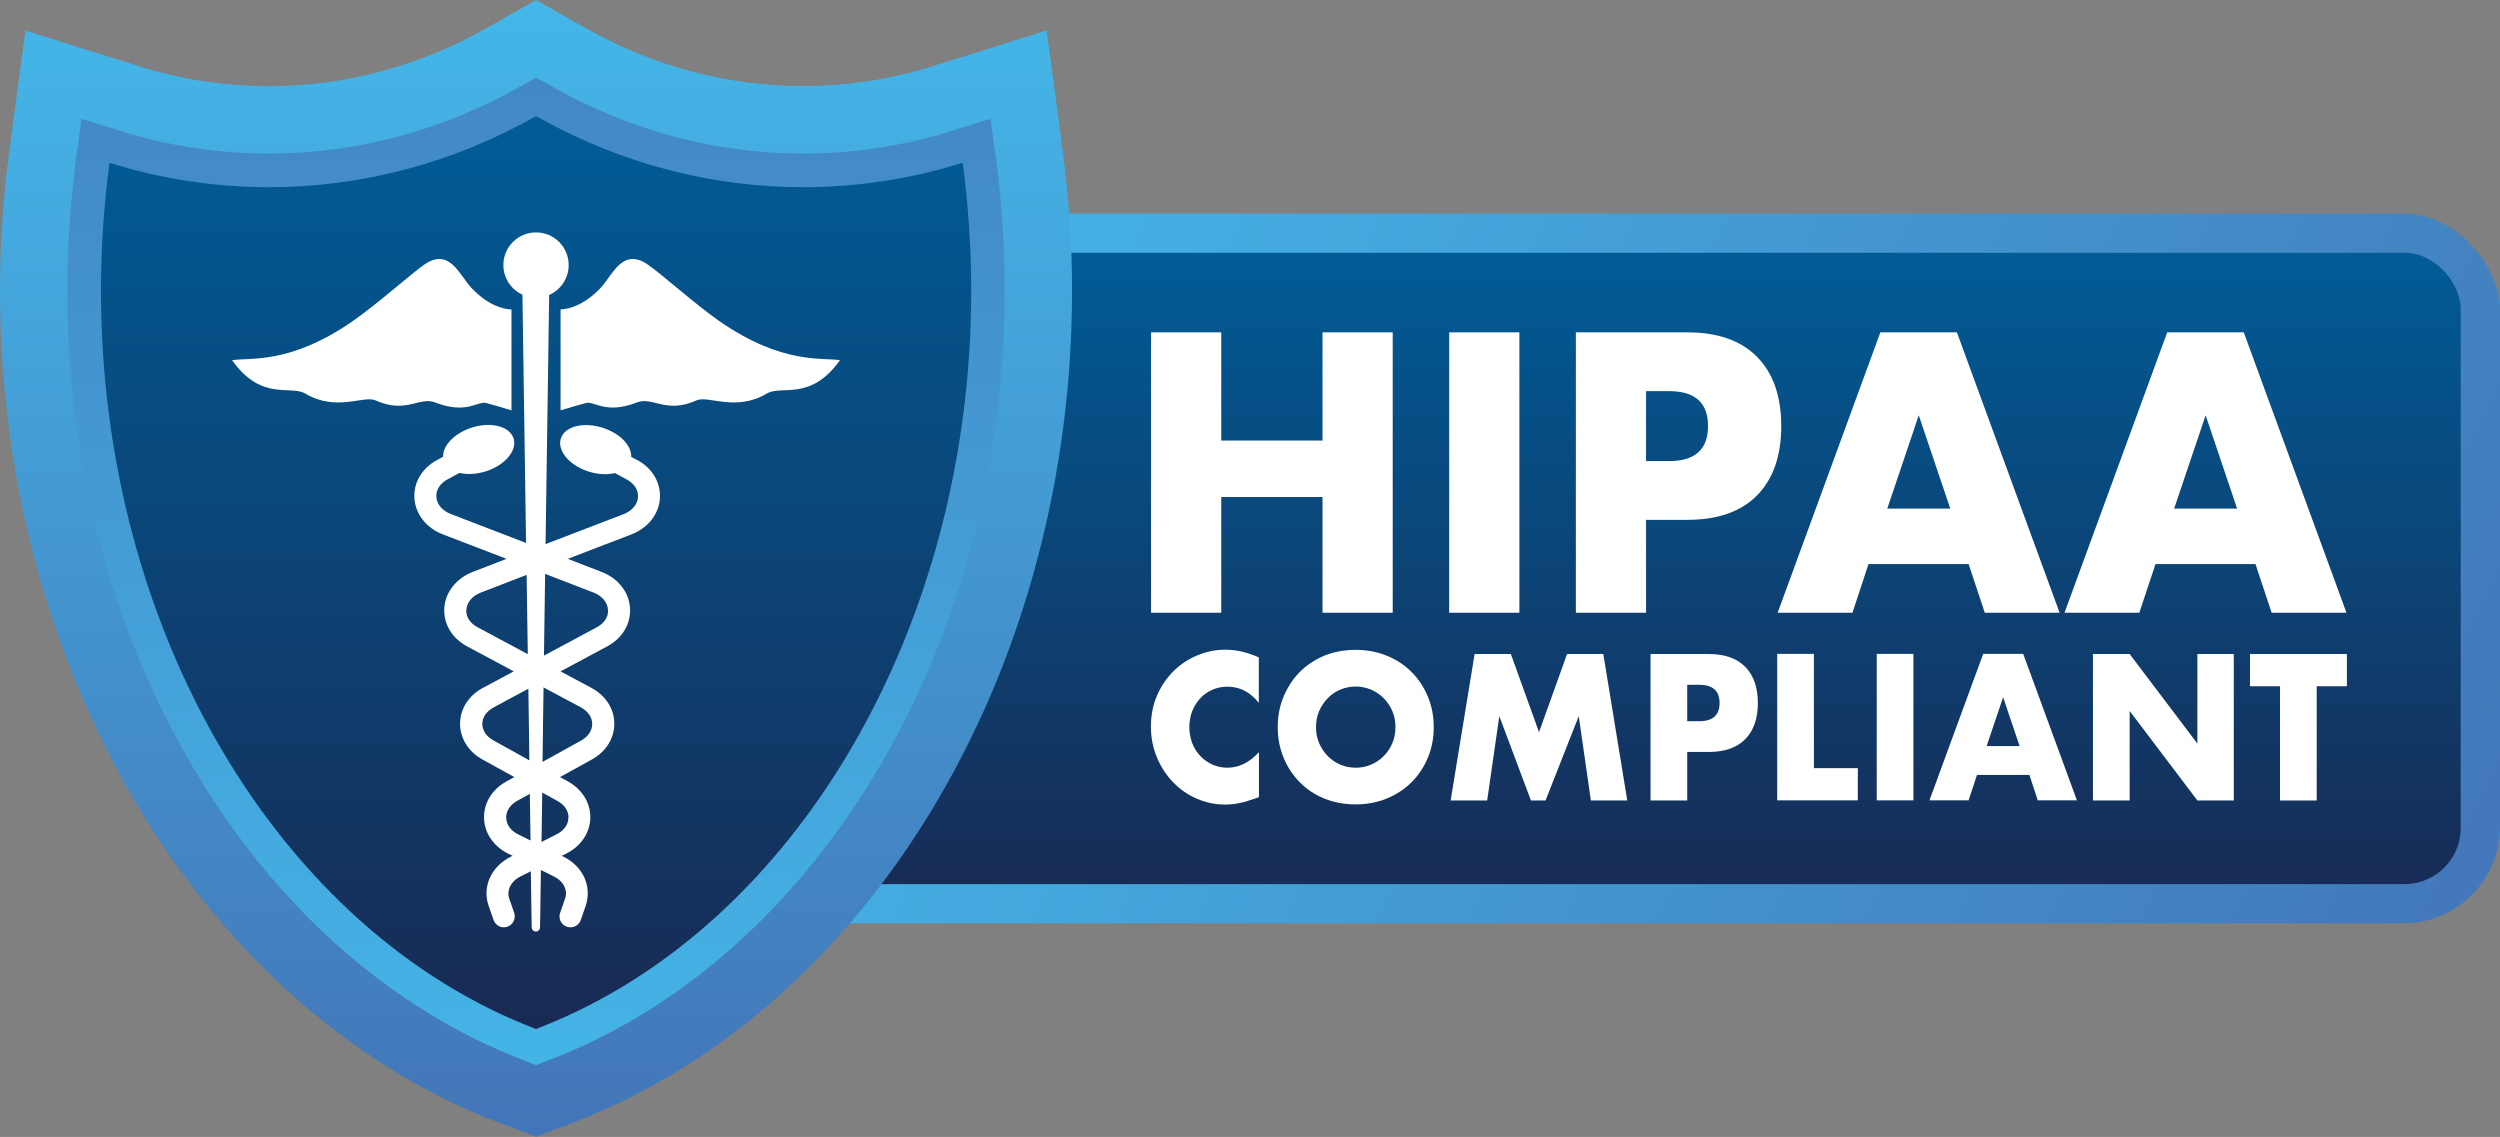
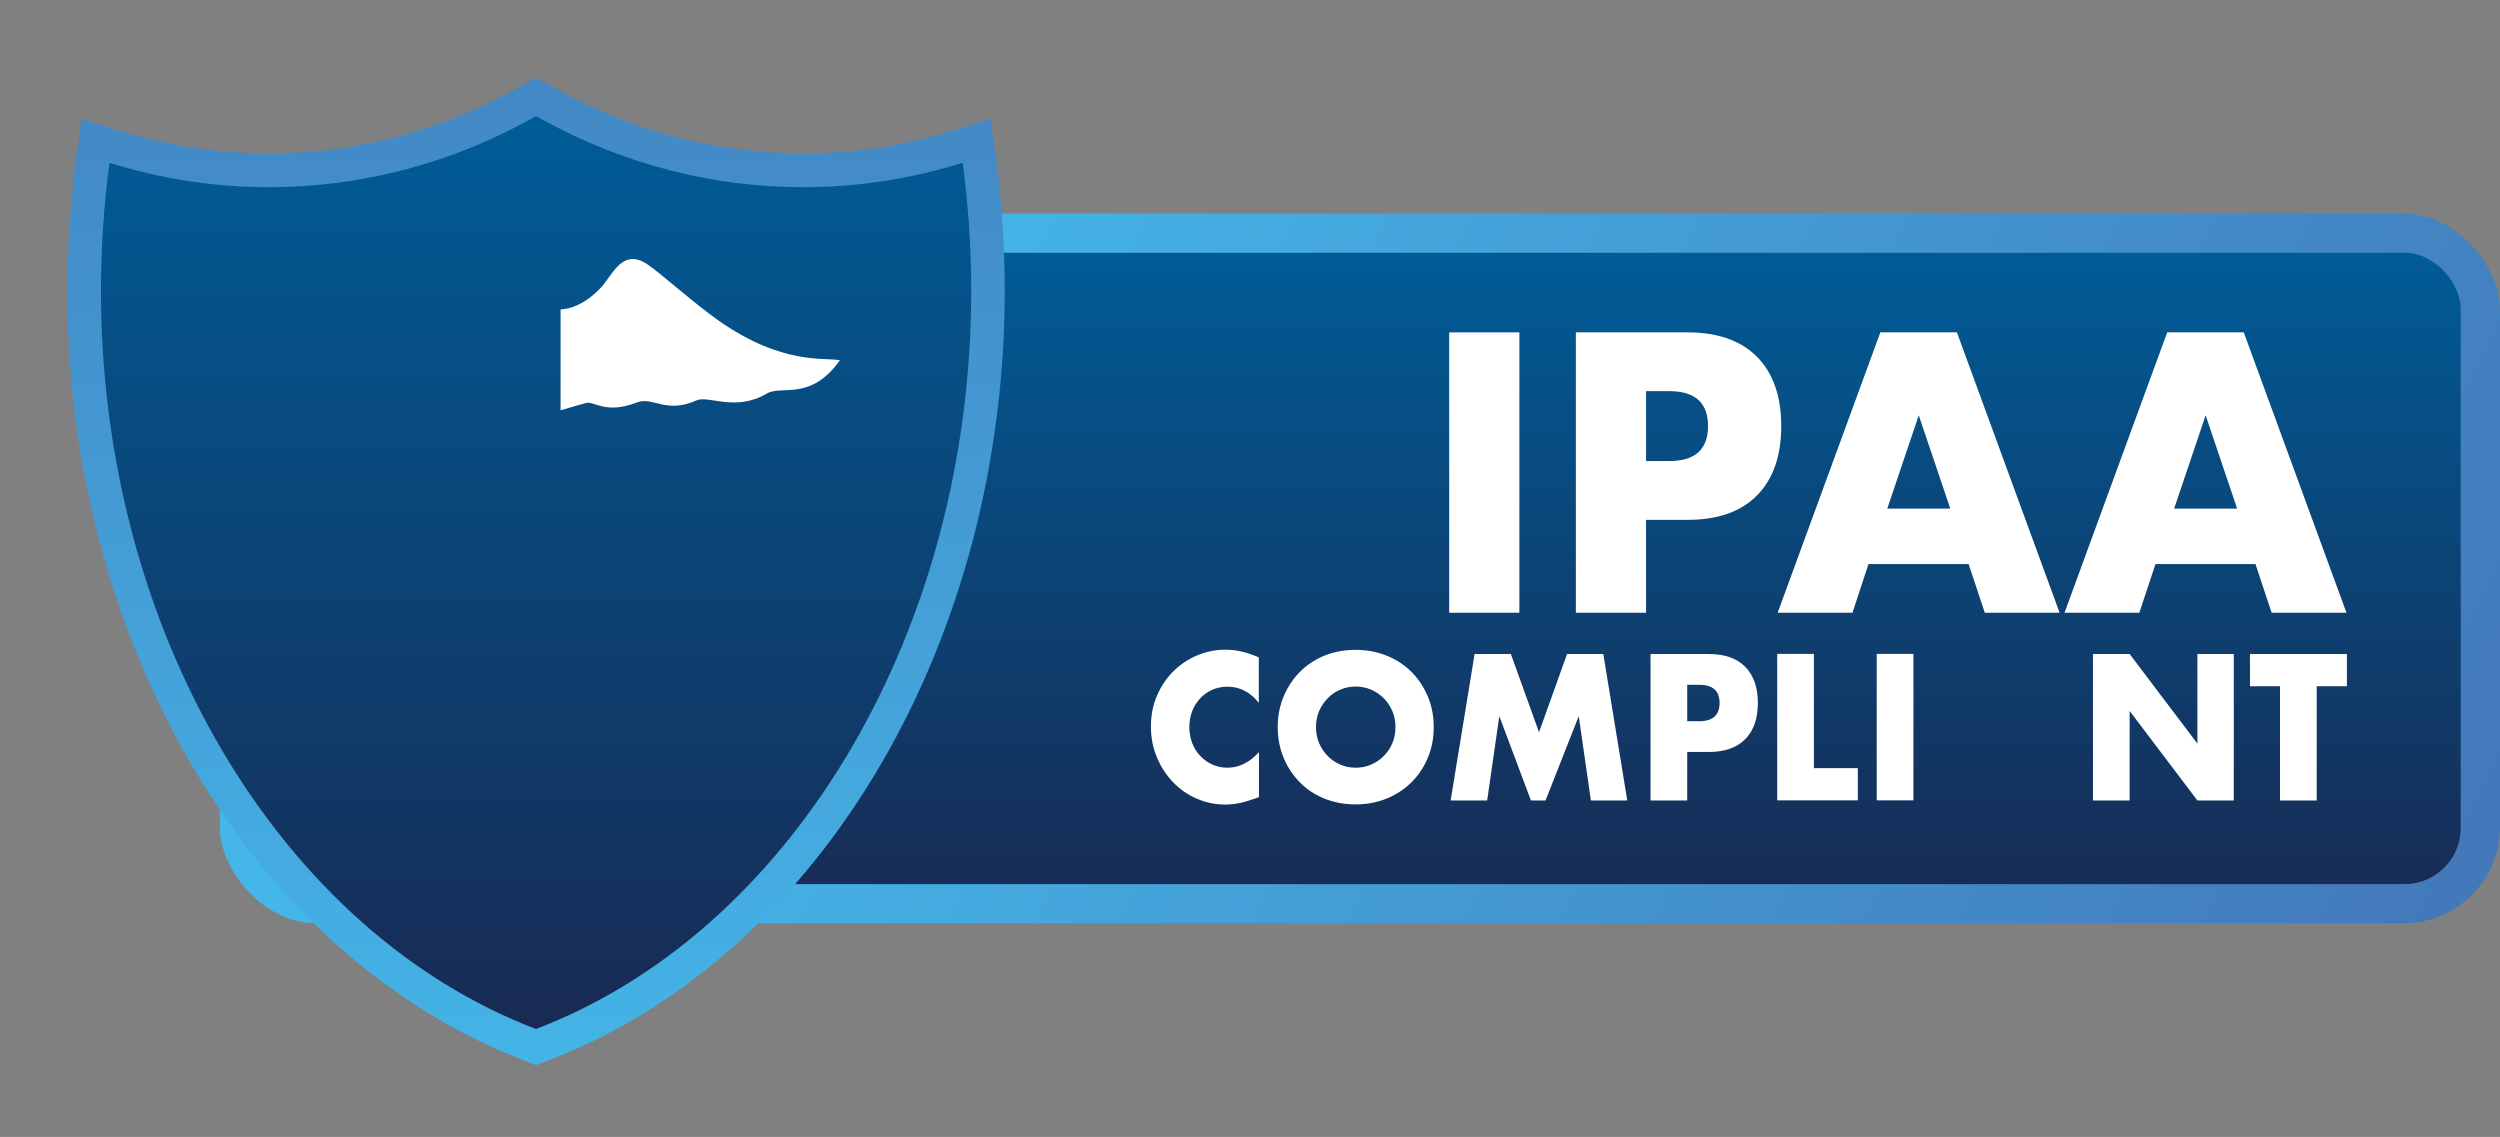
<svg xmlns="http://www.w3.org/2000/svg" xmlns:xlink="http://www.w3.org/1999/xlink" id="uuid-df76ac62-c1ec-407b-9b60-55a10c66fb66" viewBox="0 0 173.08 78.71">
  <rect x="0" y="0" width="173.08" height="78.71" fill="#808080" stroke="none" />
  <defs>
    <linearGradient id="uuid-c84cb027-af8a-4d3e-ad4f-62cb0ad12db8" x1="59.84" y1="22.27" x2="168.34" y2="76.3" gradientUnits="userSpaceOnUse">
      <stop offset="0" stop-color="#44b6e8" />
      <stop offset="1" stop-color="#4376b8" />
    </linearGradient>
    <linearGradient id="uuid-11be4f75-28bf-411b-8493-fac52c3130a1" x1="94.15" y1="16.9" x2="94.15" y2="62.91" gradientUnits="userSpaceOnUse">
      <stop offset="0" stop-color="#005c97" />
      <stop offset="1" stop-color="#182a53" />
    </linearGradient>
    <linearGradient id="uuid-6f9c5efe-044c-438f-9411-7705d4fb6847" x1="37.11" y1=".59" x2="37.11" y2="77.96" xlink:href="#uuid-c84cb027-af8a-4d3e-ad4f-62cb0ad12db8" />
    <linearGradient id="uuid-c4ccb768-e0ed-4ecd-92db-21acc8de6a1a" x1="37.11" y1="-22.19" x2="37.11" y2="77.09" gradientUnits="userSpaceOnUse">
      <stop offset="0" stop-color="#4376b8" />
      <stop offset="1" stop-color="#44b6e8" />
    </linearGradient>
    <linearGradient id="uuid-f71cc148-44c2-422b-9127-bb248aeef445" x1="37.11" y1="8.04" x2="37.11" y2="71.23" xlink:href="#uuid-11be4f75-28bf-411b-8493-fac52c3130a1" />
  </defs>
  <g id="uuid-4791ff86-4795-4d8e-beee-49c0472ad006">
    <g id="uuid-bc1caaa4-daf7-4581-b38e-04f971d2a9c0">
      <rect x="15.22" y="14.79" width="157.86" height="49.13" rx="6.67" ry="6.67" style="fill:url(#uuid-c84cb027-af8a-4d3e-ad4f-62cb0ad12db8);" />
      <rect x="17.95" y="17.5" width="152.41" height="43.71" rx="3.89" ry="3.89" style="fill:url(#uuid-11be4f75-28bf-411b-8493-fac52c3130a1);" />
      <path d="M87.15,48.66c-.59-.74-1.31-1.12-2.17-1.12-.38,0-.73.07-1.06.22-.32.14-.6.34-.83.59-.23.25-.42.54-.55.88-.13.34-.2.71-.2,1.1s.07.78.2,1.12c.13.34.32.64.56.89.24.25.52.45.83.59.32.14.66.22,1.04.22.81,0,1.54-.36,2.19-1.08v3.12l-.26.09c-.39.14-.75.25-1.09.32s-.67.1-1,.1c-.67,0-1.32-.13-1.94-.4-.62-.26-1.16-.64-1.63-1.12-.47-.48-.85-1.05-1.13-1.71-.28-.66-.43-1.38-.43-2.16s.14-1.5.42-2.15c.28-.65.66-1.21,1.13-1.68.47-.47,1.02-.84,1.64-1.1.62-.26,1.27-.4,1.95-.4.39,0,.77.04,1.15.13.38.09.77.22,1.18.4v3.15Z" style="fill:#fff;" />
      <path d="M88.46,50.34c0-.75.13-1.45.4-2.1.27-.65.64-1.22,1.11-1.7.47-.48,1.04-.86,1.7-1.14.66-.27,1.39-.41,2.18-.41s1.51.14,2.17.41c.66.27,1.24.65,1.72,1.14.48.48.85,1.05,1.12,1.7.27.65.4,1.35.4,2.1s-.13,1.45-.4,2.1c-.27.65-.64,1.22-1.12,1.7-.48.48-1.05.86-1.72,1.14-.66.27-1.39.41-2.17.41s-1.52-.14-2.18-.41c-.66-.27-1.23-.65-1.7-1.14-.47-.48-.85-1.05-1.11-1.7-.27-.65-.4-1.35-.4-2.1ZM91.11,50.34c0,.4.07.78.22,1.12.15.34.35.64.6.89.25.25.54.45.87.59.33.14.68.21,1.06.21s.72-.07,1.05-.21c.33-.14.63-.33.88-.59.25-.25.46-.55.6-.89.15-.34.22-.71.22-1.12s-.07-.78-.22-1.12c-.15-.34-.35-.64-.6-.89-.25-.25-.55-.45-.88-.59-.33-.14-.68-.21-1.05-.21s-.72.07-1.06.21c-.33.14-.62.33-.87.59-.25.25-.45.55-.6.89-.15.34-.22.71-.22,1.12Z" style="fill:#fff;" />
      <path d="M100.43,55.42l1.66-10.14h2.51l1.95,5.41,1.94-5.41h2.51l1.66,10.14h-2.52l-.84-5.84-2.3,5.84h-1.01l-2.19-5.84-.84,5.84h-2.52Z" style="fill:#fff;" />
      <path d="M116.81,55.42h-2.54v-10.14h4.04c1.1,0,1.94.3,2.52.89.58.59.87,1.43.87,2.5s-.29,1.91-.87,2.5c-.58.59-1.42.89-2.52.89h-1.5v3.36ZM116.81,49.93h.84c.93,0,1.4-.42,1.4-1.26s-.47-1.26-1.4-1.26h-.84v2.53Z" style="fill:#fff;" />
      <path d="M125.58,45.27v7.91h3.04v2.23h-5.58v-10.14h2.54Z" style="fill:#fff;" />
      <path d="M132.47,45.27v10.14h-2.54v-10.14h2.54Z" style="fill:#fff;" />
-       <path d="M140.49,53.65h-3.62l-.58,1.76h-2.71l3.72-10.14h2.77l3.72,10.14h-2.71l-.58-1.76ZM139.82,51.65l-1.14-3.38-1.14,3.38h2.28Z" style="fill:#fff;" />
      <path d="M144.9,55.42v-10.14h2.54l4.69,6.2v-6.2h2.52v10.14h-2.52l-4.69-6.2v6.2h-2.54Z" style="fill:#fff;" />
      <path d="M160.39,47.51v7.91h-2.54v-7.91h-2.08v-2.23h6.71v2.23h-2.08Z" style="fill:#fff;" />
-       <path d="M84.55,30.5h7.01v-7.49h4.86v19.41h-4.86v-8.01h-7.01v8.01h-4.86v-19.41h4.86v7.49Z" style="fill:#fff;" />
      <path d="M105.19,23.01v19.41h-4.86v-19.41h4.86Z" style="fill:#fff;" />
      <path d="M113.96,42.42h-4.86v-19.41h7.73c2.1,0,3.7.57,4.82,1.7,1.11,1.13,1.67,2.73,1.67,4.79s-.56,3.66-1.67,4.79c-1.11,1.13-2.72,1.7-4.82,1.7h-2.87v6.44ZM113.96,31.92h1.61c1.78,0,2.68-.81,2.68-2.42s-.89-2.42-2.68-2.42h-1.61v4.84Z" style="fill:#fff;" />
      <path d="M136.3,39.05h-6.94l-1.11,3.37h-5.18l7.11-19.41h5.3l7.11,19.41h-5.18l-1.12-3.37ZM135.02,35.21l-2.18-6.46-2.18,6.46h4.36Z" style="fill:#fff;" />
      <path d="M156.17,39.05h-6.94l-1.12,3.37h-5.18l7.11-19.41h5.3l7.11,19.41h-5.18l-1.12-3.37ZM154.88,35.21l-2.18-6.46-2.18,6.46h4.36Z" style="fill:#fff;" />
-       <path d="M34.62,77.76c-5.18-1.97-10.01-4.96-14.38-8.86-4.18-3.74-7.84-8.25-10.88-13.4-3-5.08-5.33-10.68-6.92-16.62C.82,32.81,0,26.51,0,20.12c0-3.26.22-6.55.66-9.79L1.76,2.12l7.91,2.48c2.9.91,5.92,1.37,8.97,1.37,5.21,0,10.4-1.39,15.02-4.01l3.45-1.96,3.45,1.96c.05.03.1.06.15.08h.02c.07.05.15.09.22.13,4.52,2.48,9.58,3.79,14.63,3.79,3.06,0,6.07-.46,8.97-1.37l7.91-2.48,1.1,8.22c.43,3.24.66,6.53.66,9.79,0,6.33-.81,12.58-2.4,18.59-1.56,5.9-3.85,11.45-6.8,16.51-2.99,5.12-6.59,9.62-10.7,13.36-4.29,3.91-9.06,6.92-14.15,8.95l-.12.05c-.14.06-.29.12-.44.17l-2.49.95-2.49-.95Z" style="fill:url(#uuid-6f9c5efe-044c-438f-9411-7705d4fb6847);" />
      <path d="M36.28,73.41c-4.64-1.77-8.99-4.46-12.94-7.98-3.82-3.42-7.18-7.56-9.97-12.29-2.78-4.72-4.95-9.92-6.43-15.46-1.52-5.67-2.28-11.57-2.28-17.55,0-3.05.21-6.13.61-9.17l.37-2.74,2.64.83c3.35,1.05,6.84,1.58,10.36,1.58,6.01,0,12-1.6,17.32-4.61l1.15-.65,1.15.65c.09.05.17.09.26.14.06.03.13.07.19.1,5.21,2.86,11.04,4.37,16.87,4.37,3.53,0,7.02-.53,10.36-1.58l2.64-.83.37,2.74c.41,3.03.61,6.12.61,9.17,0,5.92-.76,11.78-2.24,17.4-1.46,5.49-3.58,10.66-6.32,15.36-2.75,4.71-6.05,8.84-9.81,12.27-3.88,3.53-8.16,6.25-12.74,8.06l-.13.05c-.13.05-.25.1-.38.15l-.83.32-.83-.32Z" style="fill:url(#uuid-c4ccb768-e0ed-4ecd-92db-21acc8de6a1a);" />
      <path d="M66.64,11.27c-3.58,1.12-7.28,1.69-11.06,1.69-6.27,0-12.44-1.61-17.99-4.66-.16-.09-.32-.17-.48-.26-5.68,3.22-12.02,4.92-18.47,4.92-3.78,0-7.48-.57-11.06-1.69-.39,2.94-.59,5.9-.59,8.86,0,23.5,12.33,44.33,30.12,51.11.16-.06.32-.13.48-.19,17.53-6.97,29.65-27.63,29.65-50.92,0-2.96-.2-5.92-.59-8.86Z" style="fill:url(#uuid-f71cc148-44c2-422b-9127-bb248aeef445);" />
-       <path d="M44.11,31.85l-.41-.22c.03-.68-.6-1.46-1.64-1.89-1.28-.54-2.69-.36-3.14.41s.21,1.83,1.49,2.37c.75.32,1.54.38,2.16.23l.81.44c.53.28.82.73.79,1.22-.03.52-.41.96-1.01,1.19l-5.39,2.07c.13-8.96.23-15.97.25-17.25.79-.35,1.35-1.14,1.35-2.07,0-1.25-1.01-2.26-2.26-2.26s-2.26,1.01-2.26,2.26c0,.91.54,1.7,1.32,2.05.02,1.25.12,8.24.25,17.19l-5.2-2c-.6-.23-.98-.68-1.01-1.19-.03-.49.26-.94.79-1.22l.81-.44c.62.15,1.41.08,2.16-.23,1.28-.54,1.95-1.6,1.49-2.37s-1.86-.95-3.14-.41c-1.03.44-1.67,1.21-1.64,1.89l-.41.22c-.52.28-.95.68-1.22,1.15-.27.46-.39.98-.36,1.5.07,1.11.83,2.07,1.98,2.51l4.4,1.69-2.33.9c-1.15.44-1.91,1.41-1.98,2.51-.03.52.09,1.04.36,1.5.27.47.7.87,1.22,1.15l3.23,1.73-2.13,1.14c-.99.53-1.58,1.45-1.59,2.47,0,1.02.57,1.95,1.55,2.49l2.21,1.22-.55.3c-.99.55-1.57,1.49-1.55,2.52.02,1.04.65,1.97,1.67,2.48l.31.15-.14.07c-.64.32-1.14.82-1.42,1.42-.29.62-.33,1.32-.1,1.97l.34.98c.11.31.4.51.71.51.08,0,.17-.01.25-.04.39-.14.6-.57.47-.96l-.34-.98c-.2-.59.11-1.21.77-1.54l.72-.36c.02,1.31.04,2.61.06,3.88,0,.16.13.29.29.29s.29-.13.29-.29c.02-1.3.04-2.62.06-3.97l.9.45c.67.33.98.95.77,1.54l-.34.98c-.14.39.07.83.47.96.08.03.17.04.25.04.31,0,.61-.2.71-.51l.34-.98c.22-.64.19-1.34-.1-1.97-.28-.6-.78-1.1-1.42-1.42l-.14-.07.31-.15c1.02-.51,1.65-1.44,1.67-2.48.02-1.03-.56-1.97-1.55-2.52l-.55-.3,2.21-1.22c.98-.54,1.56-1.47,1.55-2.49,0-1.02-.6-1.94-1.59-2.47l-2.13-1.14,3.23-1.73c.52-.28.95-.68,1.22-1.15.27-.46.39-.98.36-1.5-.07-1.11-.83-2.07-1.98-2.51l-2.33-.9,4.4-1.69c1.15-.44,1.91-1.4,1.98-2.51.03-.52-.09-1.04-.36-1.5-.27-.47-.7-.87-1.22-1.15ZM32.29,42.21c.03-.52.41-.96,1.01-1.19l3.16-1.22c.03,1.78.05,3.62.08,5.49l-3.47-1.86c-.53-.28-.82-.73-.79-1.22ZM33.39,50.12c0-.46.29-.88.79-1.15l2.4-1.29c.02,1.64.05,3.3.07,4.96l-2.49-1.38c-.49-.27-.77-.69-.77-1.15ZM35.04,56.61c0-.47.27-.89.77-1.17l.87-.48c.02,1.08.03,2.16.05,3.23l-.85-.42c-.52-.26-.83-.68-.83-1.16ZM39.35,56.61c0,.48-.31.9-.83,1.16l-1.03.52c.02-1.13.03-2.27.05-3.42l1.05.58c.5.27.78.7.77,1.17ZM41,50.12c0,.46-.28.88-.77,1.15l-2.67,1.48c.02-1.73.05-3.45.07-5.16l2.58,1.38c.5.27.79.69.79,1.15ZM42.1,42.21c.03.49-.26.94-.79,1.22l-3.65,1.96c.03-1.93.06-3.83.08-5.66l3.34,1.29c.6.23.98.68,1.01,1.19Z" style="fill:#fff;" />
      <path d="M49.77,22.21c-1.7-1.19-4.05-3.31-4.95-3.91-1.71-1.16-2.39.7-3.2,1.59-1.14,1.24-2.26,1.52-2.81,1.53v6.99c.63-.19,1.19-.36,1.76-.51.58-.15,1.35.81,3.53-.04,1.08-.42,2.02.81,4.12-.14.81-.37,2.7.81,4.86-.47,1.04-.62,3.02.57,5.07-2.31-1.13-.21-3.97.35-8.38-2.73Z" style="fill:#fff;" />
-       <path d="M33.65,27.9c.57.15,1.14.32,1.76.51v-6.99c-.56,0-1.67-.29-2.81-1.53-.81-.89-1.49-2.75-3.2-1.59-.89.61-3.25,2.73-4.95,3.91-4.41,3.08-7.25,2.52-8.38,2.73,2.05,2.88,4.03,1.69,5.07,2.31,2.16,1.28,4.04.1,4.86.47,2.11.95,3.04-.28,4.12.14,2.18.85,2.95-.11,3.53.04Z" style="fill:#fff;" />
    </g>
  </g>
</svg>